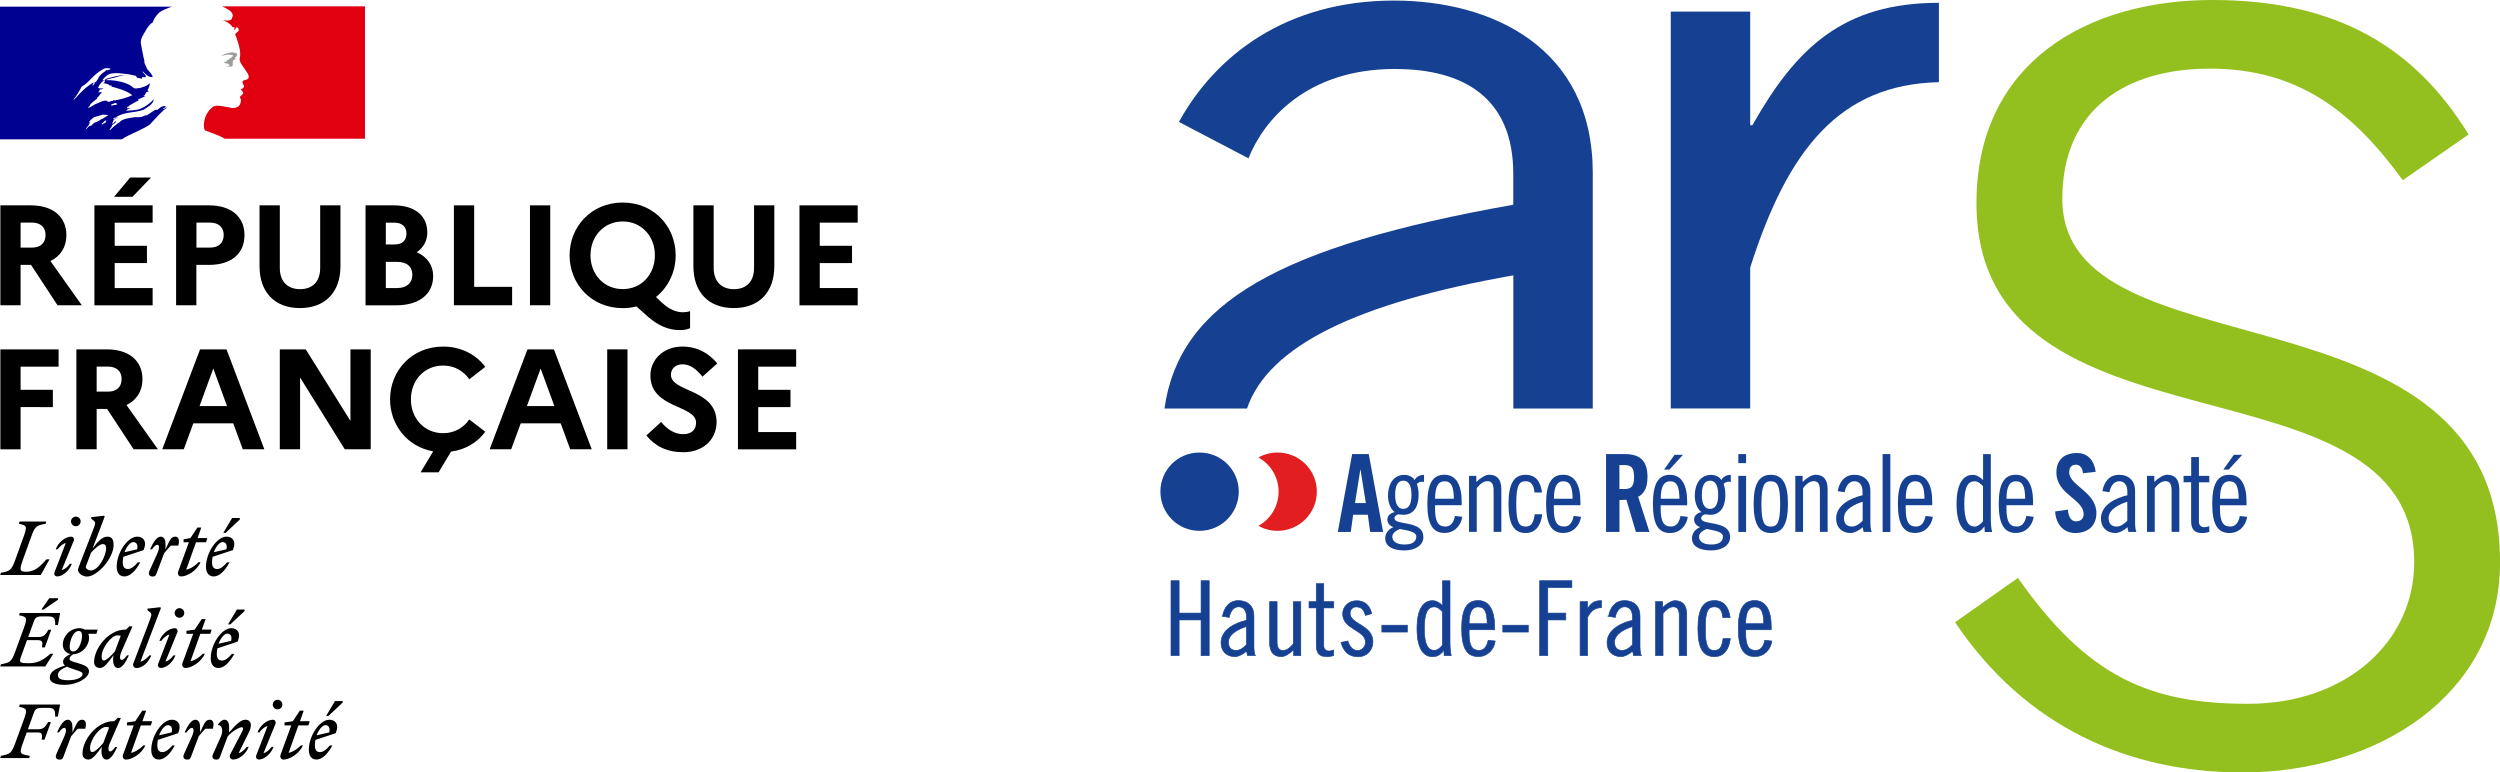
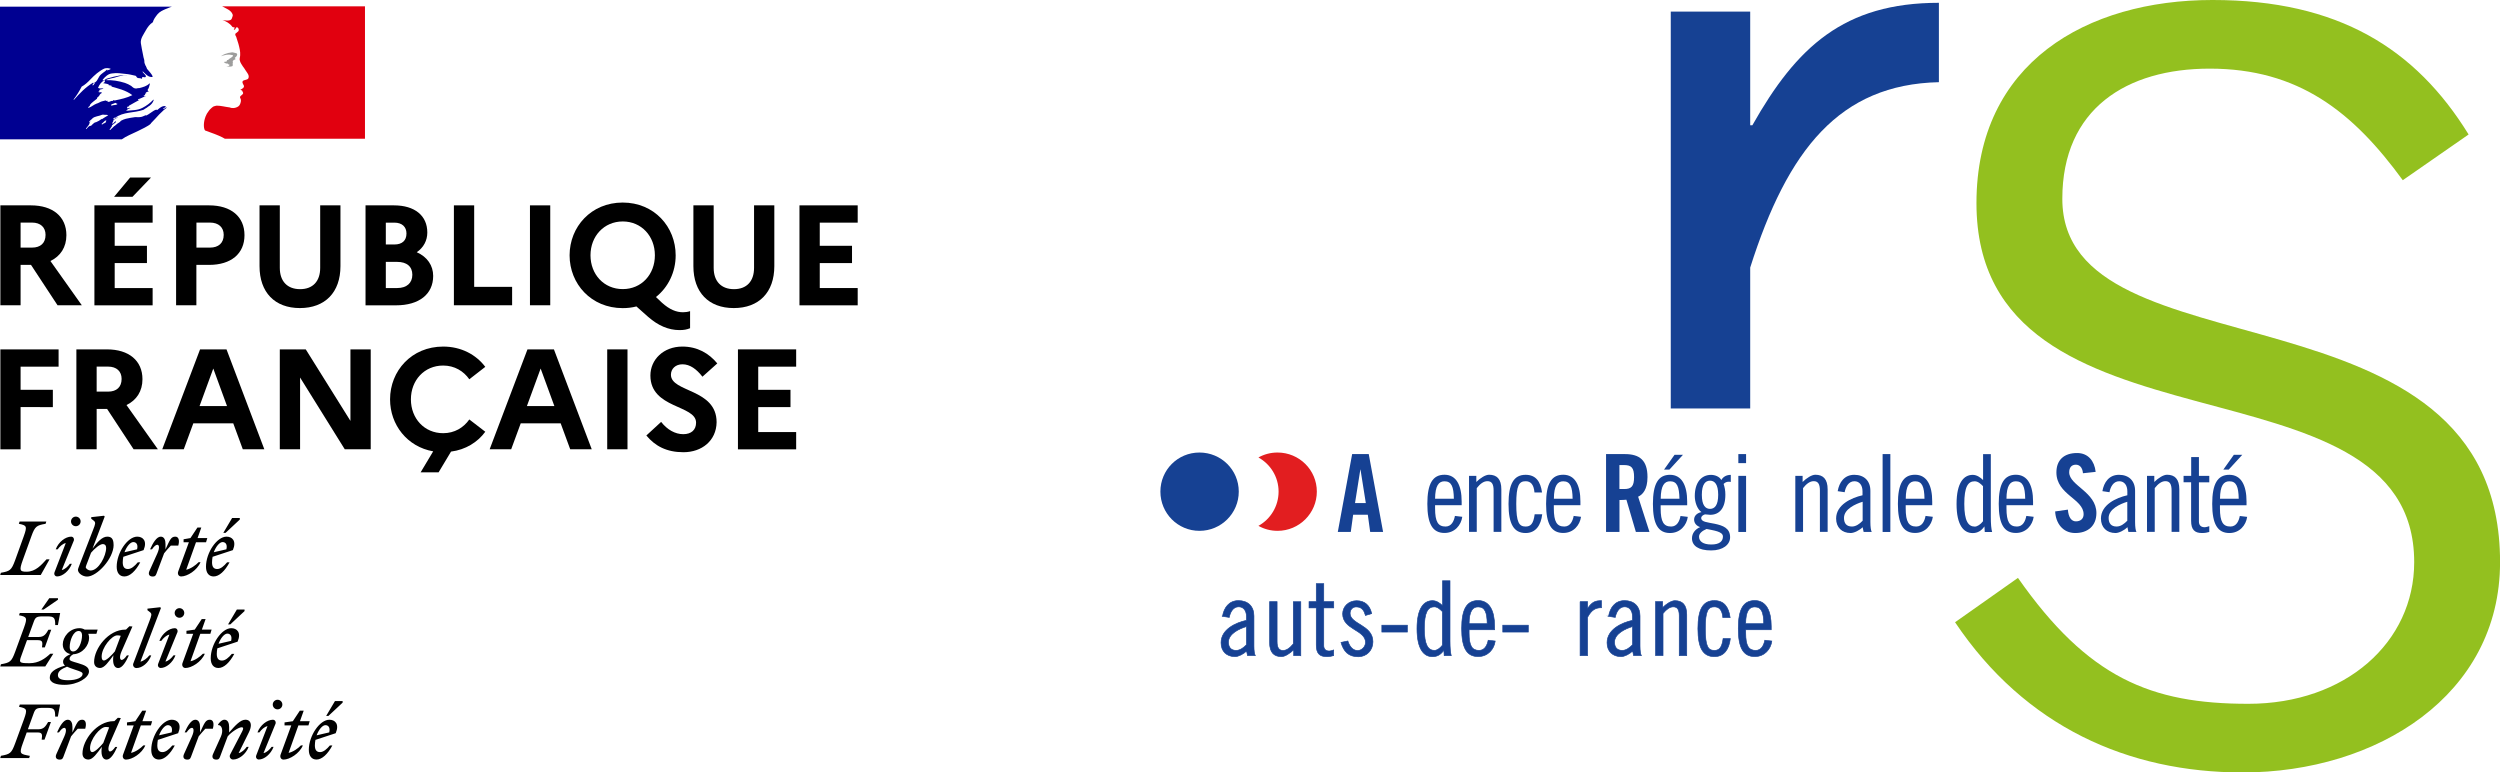
<svg xmlns="http://www.w3.org/2000/svg" id="Calque_1" viewBox="0 0 400.64 123.79">
  <defs>
    <style>.cls-1{fill:#000091;}.cls-2,.cls-3{fill:#164193;}.cls-3{stroke:#164193;stroke-miterlimit:10;stroke-width:.1px;}.cls-4{fill:#e1000f;}.cls-5{fill:#9d9d9c;}.cls-6{fill:#e21e20;}.cls-7{fill:#93c01f;}</style>
  </defs>
-   <path class="cls-2" d="M223.59,11.06c10.96,0,18.92,4.6,18.92,16.8v4.95c-37.45,6.65-53.5,15.67-55.9,32.66h13.23c3.4-9.99,17.51-16.92,42.68-21.34v21.34h12.73V27.68C255.24,7.52,238.97.09,223.41.09c-17.33,0-28.64,8.84-34.48,19.45l11.14,5.83c2.48-6.19,9.37-14.32,23.52-14.32" />
  <path class="cls-2" d="M216.46,85.25h-2.07l2.3-12.48h2.66l2.3,12.48h-2.07l-.38-2.76h-2.35l-.38,2.76ZM217.15,80.62h1.73l-.85-5.36h-.03l-.85,5.36Z" />
-   <path class="cls-2" d="M228.21,77.23c-.14-.03-.24-.03-.36-.03-.33,0-.55.14-.78.35.17.55.27,1,.27,1.73,0,2.25-1.04,3.22-2.42,3.22-.28,0-.55-.07-.83-.07-.21.05-.62.24-.62.59,0,.64,1.02.68,2.18.92,1.3.28,2.45.69,2.45,2.16,0,1.18-1.14,2.11-3.04,2.11-2.04,0-3.07-.76-3.07-1.94,0-.79.5-1.45,1.31-1.8-.54-.17-.97-.6-.97-1.21,0-.67.59-1.09,1.18-1.19-.71-.5-1.07-1.64-1.07-2.58,0-2.14,1.03-3.39,2.61-3.39.59,0,1.35.26,1.64.83.28-.48.76-.83,1.52-.83v1.14ZM224.34,84.77c-.73.31-1.21.73-1.21,1.23,0,.74.62,1.26,1.97,1.26s1.87-.55,1.87-1.28c0-.83-1.55-.97-2.63-1.21M224.89,81.55c.73,0,1.31-.55,1.31-2.26s-.59-2.26-1.31-2.26-1.31.55-1.31,2.26.59,2.26,1.31,2.26" />
  <path class="cls-2" d="M229.98,80.96v.5c0,2.19.5,2.92,1.68,2.92.95,0,1.35-.88,1.5-1.7l1.18.14c-.19,1.35-1.21,2.59-2.85,2.59-1.88,0-2.75-1.41-2.75-4.66s.86-4.67,2.75-4.67,2.75,1.69,2.75,4.29v.59h-4.25ZM232.99,79.93c-.03-1.94-.38-2.8-1.5-2.8-.9,0-1.49.66-1.51,2.8h3.01Z" />
  <path class="cls-2" d="M235.41,76.26h1.18v.98c.59-.6,1.45-1.16,2.04-1.16,1.25,0,1.97.69,1.97,2.35v6.81h-1.24v-6.64c0-1.04-.31-1.49-.99-1.49-.6,0-1.16.41-1.71,1.11v7.02h-1.24v-8.99Z" />
  <path class="cls-2" d="M245.91,78.92c-.12-1.35-.66-1.8-1.42-1.8-1.05,0-1.5.66-1.5,3.63s.45,3.63,1.5,3.63c.8,0,1.25-.42,1.45-1.97h1.21c-.2,1.76-1.03,3.01-2.66,3.01-1.88,0-2.74-1.42-2.74-4.66s.86-4.67,2.74-4.67c1.63,0,2.39,1.07,2.63,2.83h-1.21Z" />
  <path class="cls-2" d="M249.01,80.96v.5c0,2.19.5,2.92,1.68,2.92.95,0,1.35-.88,1.5-1.7l1.18.14c-.19,1.35-1.21,2.59-2.85,2.59-1.89,0-2.75-1.41-2.75-4.66s.86-4.67,2.75-4.67,2.75,1.69,2.75,4.29v.59h-4.25ZM252.02,79.93c-.03-1.94-.38-2.8-1.5-2.8-.9,0-1.49.66-1.5,2.8h3.01Z" />
  <path class="cls-2" d="M259.52,85.25h-2.14v-12.48h3.01c2.4,0,3.63,1.02,3.63,3.68,0,2.01-.78,2.82-1.5,3.15l1.82,5.65h-2.18l-1.52-5.17c-.28.03-.73.05-1.11.05v5.11ZM259.52,78.37h.76c1.16,0,1.59-.43,1.59-1.92s-.43-1.92-1.59-1.92h-.76v3.84Z" />
  <path class="cls-2" d="M266.13,80.96v.5c0,2.19.5,2.92,1.68,2.92.95,0,1.35-.88,1.5-1.69l1.17.14c-.19,1.35-1.21,2.59-2.85,2.59-1.88,0-2.74-1.42-2.74-4.66s.86-4.67,2.74-4.67,2.75,1.69,2.75,4.29v.59h-4.25ZM269.14,79.93c-.04-1.94-.38-2.8-1.5-2.8-.9,0-1.48.66-1.5,2.8h3.01ZM267.53,75.26h-.86l1.69-2.38h1.35l-2.18,2.38Z" />
  <path class="cls-2" d="M277.36,77.23c-.14-.03-.24-.03-.36-.03-.33,0-.55.14-.78.35.17.55.28,1,.28,1.73,0,2.25-1.03,3.22-2.42,3.22-.28,0-.55-.07-.83-.07-.21.05-.62.24-.62.59,0,.64,1.02.68,2.18.92,1.3.28,2.45.69,2.45,2.16,0,1.18-1.14,2.11-3.04,2.11-2.04,0-3.07-.76-3.07-1.94,0-.79.5-1.45,1.31-1.8-.54-.17-.97-.6-.97-1.21,0-.67.59-1.09,1.18-1.19-.71-.5-1.07-1.64-1.07-2.58,0-2.14,1.04-3.39,2.61-3.39.59,0,1.35.26,1.64.83.27-.48.76-.83,1.52-.83v1.14ZM273.49,84.77c-.73.31-1.21.73-1.21,1.23,0,.74.62,1.26,1.97,1.26s1.86-.55,1.86-1.28c0-.83-1.55-.97-2.62-1.21M274.04,81.55c.73,0,1.31-.55,1.31-2.26s-.59-2.26-1.31-2.26-1.31.55-1.31,2.26.59,2.26,1.31,2.26" />
  <path class="cls-2" d="M278.58,72.77h1.24v1.45h-1.24v-1.45ZM278.58,76.26h1.24v8.99h-1.24v-8.99Z" />
-   <path class="cls-2" d="M283.78,76.09c1.88,0,2.75,1.42,2.75,4.67s-.86,4.66-2.75,4.66-2.75-1.42-2.75-4.66.87-4.67,2.75-4.67M283.78,84.39c1.05,0,1.5-.66,1.5-3.63s-.45-3.63-1.5-3.63-1.5.66-1.5,3.63.45,3.63,1.5,3.63" />
  <path class="cls-2" d="M287.7,76.26h1.18v.98c.59-.6,1.45-1.16,2.04-1.16,1.24,0,1.97.69,1.97,2.35v6.81h-1.24v-6.64c0-1.04-.31-1.49-.99-1.49-.6,0-1.16.41-1.71,1.11v7.02h-1.24v-8.99Z" />
  <path class="cls-2" d="M294.5,78.72c.24-1.42,1.07-2.63,2.66-2.63s2.58.97,2.58,2.56v5.01c0,.79.09,1.38.22,1.59h-1.3l-.16-.76c-.48.48-1.35.93-1.92.93-1.4,0-2.33-.9-2.33-2.32,0-2.21,2.44-3.33,4.23-3.73v-.64c0-.98-.5-1.61-1.3-1.61-.95,0-1.42.95-1.56,1.76l-1.14-.17ZM298.5,80.41c-1.14.35-2.99,1.17-2.99,2.59,0,.85.38,1.38,1.28,1.38.67,0,1.26-.47,1.71-.93v-3.04Z" />
  <rect class="cls-2" x="301.7" y="72.77" width="1.24" height="12.48" />
  <path class="cls-2" d="M305.4,80.96v.5c0,2.19.5,2.92,1.68,2.92.95,0,1.35-.88,1.5-1.7l1.17.14c-.19,1.35-1.21,2.59-2.85,2.59-1.88,0-2.75-1.41-2.75-4.66s.86-4.67,2.75-4.67,2.75,1.69,2.75,4.29v.59h-4.25ZM308.41,79.93c-.03-1.94-.38-2.8-1.5-2.8-.9,0-1.49.66-1.5,2.8h3.01Z" />
  <path class="cls-2" d="M318.03,84.39h-.04c-.43.64-1.05,1.04-1.85,1.04-1.42,0-2.59-1.21-2.59-4.66s1.18-4.67,2.59-4.67c.67,0,1.24.42,1.66.83v-4.15h1.24v10.06c0,1.17.07,1.9.21,2.42h-1.18l-.05-.86ZM317.8,77.92c-.36-.36-.79-.79-1.35-.79-1.06,0-1.66.86-1.66,3.63s.66,3.63,1.69,3.63c.38,0,.93-.35,1.31-.86v-5.6Z" />
  <path class="cls-2" d="M321.55,80.96v.5c0,2.19.5,2.92,1.68,2.92.95,0,1.35-.88,1.5-1.7l1.18.14c-.19,1.35-1.21,2.59-2.85,2.59-1.88,0-2.75-1.41-2.75-4.66s.87-4.67,2.75-4.67,2.75,1.69,2.75,4.29v.59h-4.25ZM324.55,79.93c-.03-1.94-.38-2.8-1.5-2.8-.9,0-1.49.66-1.5,2.8h3.01Z" />
  <path class="cls-2" d="M333.81,75.85c-.09-1.07-.66-1.38-1.14-1.38-.69,0-1.07.45-1.07,1.22,0,2.13,4.36,3.15,4.36,6.53,0,2.06-1.38,3.2-3.39,3.2s-3.13-1.59-3.22-3.46l2.04-.29c.09,1.26.59,1.88,1.28,1.88.74,0,1.24-.4,1.24-1.14,0-2.47-4.36-3.13-4.36-6.7,0-1.99,1.21-3.11,3.32-3.11,1.75,0,2.78,1.26,2.97,3.02l-2.04.22Z" />
  <path class="cls-2" d="M336.92,78.72c.24-1.42,1.07-2.63,2.66-2.63s2.58.97,2.58,2.56v5.01c0,.79.09,1.38.22,1.59h-1.29l-.15-.76c-.49.48-1.35.93-1.92.93-1.4,0-2.33-.9-2.33-2.32,0-2.21,2.44-3.33,4.23-3.73v-.64c0-.98-.5-1.61-1.3-1.61-.95,0-1.42.95-1.56,1.76l-1.14-.17ZM340.91,80.41c-1.14.35-2.99,1.17-2.99,2.59,0,.85.38,1.38,1.28,1.38.68,0,1.26-.47,1.71-.93v-3.04Z" />
  <path class="cls-2" d="M344.07,76.26h1.17v.98c.59-.6,1.45-1.16,2.04-1.16,1.24,0,1.97.69,1.97,2.35v6.81h-1.24v-6.64c0-1.04-.31-1.49-.99-1.49-.6,0-1.16.41-1.71,1.11v7.02h-1.24v-8.99Z" />
  <path class="cls-2" d="M349.94,76.26h1.21v-3.01h1.24v3.01h1.66v1.04h-1.66v6.29c0,.52.28.9.9.9.24,0,.56-.1.76-.17v.93c-.35.1-.65.17-1.18.17-1.17,0-1.73-.55-1.73-1.94v-6.19h-1.21v-1.04Z" />
  <path class="cls-2" d="M355.76,80.96v.5c0,2.19.5,2.92,1.68,2.92.95,0,1.35-.88,1.5-1.69l1.18.14c-.19,1.35-1.21,2.59-2.85,2.59-1.88,0-2.75-1.42-2.75-4.66s.86-4.67,2.75-4.67,2.75,1.69,2.75,4.29v.59h-4.25ZM358.77,79.93c-.04-1.94-.38-2.8-1.5-2.8-.9,0-1.49.66-1.5,2.8h3.01ZM357.16,75.26h-.86l1.69-2.38h1.35l-2.18,2.38Z" />
  <path class="cls-6" d="M204.73,72.52c-1.12,0-2.16.29-3.06.79,1.92,1.07,3.23,3.11,3.23,5.47s-1.3,4.42-3.23,5.49c.9.51,1.95.8,3.06.8,3.48,0,6.3-2.82,6.3-6.29s-2.82-6.26-6.3-6.26Z" />
  <path class="cls-2" d="M192.22,72.52c3.48,0,6.3,2.78,6.3,6.26s-2.82,6.29-6.3,6.29-6.26-2.82-6.26-6.29,2.78-6.26,6.26-6.26" />
  <path class="cls-7" d="M323.39,92.61c11.24,16.05,21.32,20.18,36.91,20.18s26.59-9.86,26.59-22.7c0-34.61-70.15-15.13-70.15-57.54,0-22.46,17.65-32.55,37.83-32.55s32.56,7.8,41.04,21.55l-10.55,7.33c-8.02-11-16.73-17.88-30.95-17.88-13.29,0-23.61,6.42-23.61,20.86,0,29.11,70.15,11.92,70.15,58.23,0,21.32-19.72,33.7-41.26,33.7-18.35,0-34.85-7.34-46.08-24.07l10.08-7.11Z" />
  <path class="cls-2" d="M280.48,65.46v-22.58c6.01-18.92,14.32-29.35,30.24-29.71V.45c-15.21,0-22.81,7.07-29.89,19.62h-.35V1.86h-12.73v63.6h12.73Z" />
-   <path class="cls-3" d="M188.96,93.06v5.19h3.52v-5.19h1.3v12.01h-1.3v-5.72h-3.52v5.72h-1.3v-12.01h1.3Z" />
  <path class="cls-3" d="M195.91,98.78c.23-1.36,1.03-2.53,2.56-2.53s2.48.93,2.48,2.46v4.82c0,.77.08,1.33.22,1.53h-1.25l-.15-.73c-.47.47-1.3.9-1.85.9-1.35,0-2.24-.86-2.24-2.23,0-2.13,2.34-3.21,4.07-3.59v-.62c0-.95-.48-1.55-1.25-1.55-.91,0-1.36.92-1.5,1.7l-1.1-.17ZM199.75,100.41c-1.1.33-2.88,1.13-2.88,2.49,0,.81.37,1.33,1.23,1.33.65,0,1.21-.45,1.65-.9v-2.93Z" />
  <path class="cls-3" d="M208.45,105.07h-1.13v-.95c-.57.58-1.4,1.11-1.96,1.11-1.2,0-1.9-.67-1.9-2.26v-6.55h1.2v6.39c0,1,.3,1.43.95,1.43.58,0,1.11-.4,1.65-1.06v-6.75h1.2v8.65Z" />
  <path class="cls-3" d="M209.78,96.42h1.16v-2.89h1.2v2.89h1.6v1h-1.6v6.05c0,.5.27.86.86.86.23,0,.53-.1.73-.17v.9c-.33.1-.63.17-1.13.17-1.13,0-1.66-.53-1.66-1.86v-5.95h-1.16v-1Z" />
  <path class="cls-3" d="M218.82,98.62c-.22-.75-.53-1.36-1.5-1.36-.56,0-.96.45-.96,1.03,0,1.76,3.66,1.86,3.66,4.56,0,1.36-1,2.4-2.36,2.4-1.56,0-2.34-.85-2.76-2.3l1.1-.23c.25.77.7,1.53,1.58,1.53.65,0,1.25-.6,1.25-1.31,0-2-3.66-2.03-3.66-4.57,0-1.13.93-2.1,2.24-2.1s2.13.77,2.41,2.06l-1,.3Z" />
  <path class="cls-3" d="M221.45,101.29v-1.1h4.09v1.1h-4.09Z" />
  <path class="cls-3" d="M231.38,104.24h-.03c-.42.62-1.01,1-1.78,1-1.36,0-2.49-1.16-2.49-4.49s1.13-4.49,2.49-4.49c.65,0,1.2.4,1.6.8v-3.99h1.2v9.68c0,1.13.07,1.83.2,2.33h-1.13l-.05-.83ZM231.16,98.02c-.35-.35-.77-.77-1.3-.77-1.01,0-1.6.83-1.6,3.49s.63,3.49,1.63,3.49c.37,0,.9-.33,1.26-.83v-5.39Z" />
  <path class="cls-3" d="M235.43,100.94v.48c0,2.11.48,2.81,1.61,2.81.91,0,1.3-.85,1.45-1.63l1.13.13c-.18,1.3-1.16,2.49-2.74,2.49-1.81,0-2.64-1.36-2.64-4.49s.83-4.49,2.64-4.49,2.64,1.63,2.64,4.12v.56h-4.09ZM238.33,99.95c-.03-1.86-.37-2.69-1.45-2.69-.86,0-1.43.63-1.45,2.69h2.89Z" />
  <path class="cls-3" d="M240.83,101.29v-1.1h4.09v1.1h-4.09Z" />
-   <path class="cls-3" d="M246.75,93.06h5.15v1.1h-3.86v4.09h2.89v1.1h-2.89v5.72h-1.3v-12.01Z" />
  <path class="cls-3" d="M253.22,96.42h1.2v1.05h.03c.72-1.05,1.25-1.21,2.2-1.21v1.13c-.9,0-1.58.3-2.23,1.53v6.15h-1.2v-8.65Z" />
  <path class="cls-3" d="M257.78,98.78c.23-1.36,1.03-2.53,2.56-2.53s2.48.93,2.48,2.46v4.82c0,.77.08,1.33.22,1.53h-1.25l-.15-.73c-.47.47-1.3.9-1.85.9-1.35,0-2.25-.86-2.25-2.23,0-2.13,2.35-3.21,4.07-3.59v-.62c0-.95-.48-1.55-1.25-1.55-.91,0-1.36.92-1.5,1.7l-1.1-.17ZM261.62,100.41c-1.1.33-2.88,1.13-2.88,2.49,0,.81.37,1.33,1.23,1.33.65,0,1.21-.45,1.65-.9v-2.93Z" />
  <path class="cls-3" d="M265.32,96.42h1.13v.95c.57-.58,1.4-1.11,1.96-1.11,1.2,0,1.9.67,1.9,2.26v6.55h-1.2v-6.39c0-1-.3-1.43-.95-1.43-.58,0-1.11.4-1.65,1.06v6.75h-1.2v-8.65Z" />
  <path class="cls-3" d="M276.1,98.98c-.12-1.3-.63-1.73-1.36-1.73-1.01,0-1.45.63-1.45,3.49s.43,3.49,1.45,3.49c.76,0,1.2-.4,1.4-1.89h1.16c-.2,1.7-1,2.89-2.56,2.89-1.81,0-2.64-1.36-2.64-4.49s.83-4.49,2.64-4.49c1.56,0,2.29,1.03,2.53,2.73h-1.16Z" />
  <path class="cls-3" d="M279.76,100.94v.48c0,2.11.48,2.81,1.61,2.81.91,0,1.3-.85,1.45-1.63l1.13.13c-.18,1.3-1.16,2.49-2.74,2.49-1.81,0-2.64-1.36-2.64-4.49s.83-4.49,2.64-4.49,2.64,1.63,2.64,4.12v.56h-4.09ZM282.65,99.95c-.03-1.86-.37-2.69-1.45-2.69-.86,0-1.43.63-1.45,2.69h2.89Z" />
  <path d="M.06,32.91h4.89c3.52,0,5.69,1.81,5.69,4.78,0,1.92-.94,3.36-2.56,4.14l5.03,7.09h-3.89l-4.25-6.47h-1.67v6.47H.06v-16.01ZM3.3,35.68v4h1.83c1.37,0,2.17-.73,2.17-2.04,0-1.21-.8-1.97-2.17-1.97h-1.83Z" />
  <path d="M15.13,32.91h9.33v2.77h-6.08v3.71h5.17v2.77h-5.17v4h6.08v2.77h-9.33v-16.01ZM18.28,31.54l2.58-3.09h3.34l-2.97,3.09h-2.95Z" />
  <path d="M28.23,32.91h5.28c3.52,0,5.67,1.81,5.67,4.78s-2.15,4.76-5.67,4.76h-2.04v6.47h-3.25v-16.01ZM31.48,35.68v4h2.17c1.37,0,2.2-.73,2.2-2.04,0-1.21-.82-1.97-2.2-1.97h-2.17Z" />
  <path d="M51.31,32.91h3.25v9.74c0,4.21-2.47,6.72-6.5,6.72s-6.47-2.52-6.47-6.72v-9.74h3.25v10.02c0,2.15,1.21,3.41,3.25,3.41s3.22-1.26,3.22-3.41v-10.02Z" />
  <path d="M58.58,32.91h4.55c3.34,0,5.35,1.65,5.35,4.35,0,1.28-.59,2.4-1.69,3.16,1.69.75,2.63,2.13,2.63,3.8,0,2.93-2.26,4.71-5.95,4.71h-4.89v-16.01ZM61.83,35.68v3.5h1.37c1.24,0,1.94-.62,1.94-1.76,0-1.07-.71-1.74-1.94-1.74h-1.37ZM61.83,41.97v4.19h1.83c1.51,0,2.42-.8,2.42-2.13s-.91-2.06-2.42-2.06h-1.83Z" />
  <path d="M72.74,32.91h3.25v13.06h6.08v2.95h-9.33v-16.01Z" />
  <path d="M84.93,32.91h3.25v16.01h-3.25v-16.01Z" />
  <path d="M109.45,50.04c.34,0,.8-.05,1.14-.18v2.74c-.53.21-.98.3-1.69.3-1.78,0-3.43-.73-5.01-2.1l-1.9-1.69c-.69.18-1.42.27-2.2.27-5.05,0-8.51-3.89-8.51-8.46s3.45-8.46,8.51-8.46,8.49,3.89,8.49,8.46c0,2.68-1.19,5.12-3.16,6.68l.96.91c1.24,1.12,2.33,1.53,3.36,1.53ZM104.95,40.91c0-3.06-2.15-5.42-5.15-5.42s-5.17,2.36-5.17,5.42,2.15,5.42,5.17,5.42,5.15-2.36,5.15-5.42Z" />
  <path d="M120.84,32.91h3.25v9.74c0,4.21-2.47,6.72-6.5,6.72s-6.47-2.52-6.47-6.72v-9.74h3.25v10.02c0,2.15,1.21,3.41,3.25,3.41s3.22-1.26,3.22-3.41v-10.02Z" />
  <path d="M128.12,32.91h9.33v2.77h-6.08v3.71h5.17v2.77h-5.17v4h6.08v2.77h-9.33v-16.01Z" />
  <path d="M.06,55.99h9.33v2.77H3.3v3.71h5.17v2.77H3.3v6.77H.06v-16.01Z" />
  <path d="M12.25,55.99h4.89c3.52,0,5.69,1.81,5.69,4.78,0,1.92-.94,3.36-2.56,4.14l5.03,7.09h-3.89l-4.25-6.47h-1.67v6.47h-3.25v-16.01ZM15.49,58.76v4h1.83c1.37,0,2.17-.73,2.17-2.04,0-1.21-.8-1.97-2.17-1.97h-1.83Z" />
  <path d="M32.05,55.99h4.25l6.06,16.01h-3.45l-1.53-4.16h-6.4l-1.53,4.16h-3.45l6.06-16.01ZM36.38,65.07l-2.2-6.01-2.2,6.01h4.39Z" />
  <path d="M44.84,55.99h4.16l7.16,11.46v-11.46h3.25v16.01h-4.16l-7.16-11.5v11.5h-3.25v-16.01Z" />
  <path d="M75.21,67.22l2.56,1.97c-1.24,1.69-3.16,2.88-5.49,3.18l-1.99,3.32h-2.88l2.01-3.36c-4.16-.73-6.91-4.25-6.91-8.33,0-4.57,3.45-8.46,8.51-8.46,2.9,0,5.28,1.3,6.75,3.25l-2.56,1.99c-.91-1.3-2.36-2.2-4.19-2.2-3.02,0-5.17,2.36-5.17,5.42s2.15,5.42,5.17,5.42c1.83,0,3.27-.89,4.19-2.2Z" />
  <path d="M84.52,55.99h4.25l6.06,16.01h-3.45l-1.53-4.16h-6.4l-1.53,4.16h-3.45l6.06-16.01ZM88.84,65.07l-2.2-6.01-2.2,6.01h4.39Z" />
  <path d="M97.31,55.99h3.25v16.01h-3.25v-16.01Z" />
  <path d="M105.95,67.61c.96,1.24,2.24,1.97,3.54,1.97s2.06-.69,2.06-1.85c0-2.86-7.32-2.22-7.32-7.55,0-2.54,2.08-4.64,5.12-4.64,2.4,0,4.25,1.07,5.6,2.7l-2.38,2.13c-.94-1.21-1.99-1.99-3.2-1.99-1.12,0-1.85.73-1.85,1.67,0,2.86,7.32,2.2,7.32,7.62-.05,2.97-2.38,4.8-5.31,4.8-2.7,0-4.53-.98-5.95-2.68l2.36-2.17Z" />
  <path d="M118.26,55.99h9.33v2.77h-6.08v3.71h5.17v2.77h-5.17v4h6.08v2.77h-9.33v-16.01Z" />
  <path d="M52.15,116.21c.43,0,.81.33.61,1.16l-2.02.47c.35-.94.94-1.63,1.41-1.63M53.27,119.46h-.4c-.5.6-1.04,1.07-1.58,1.07s-.83-.33-.83-1.07c0-.31.04-.61.09-.89l3.25-1.07c.63-1.5-.13-2.16-1.02-2.16-1.54,0-3.29,2.57-3.29,4.82,0,1.01.48,1.56,1.23,1.56.88,0,1.8-.86,2.55-2.27M52.62,114.74l2.29-2.14v-.25h-1.23l-1.41,2.38h.35ZM45.6,116.25h1.08l-1.71,4.68c-.15.4.06.8.47.8.97,0,2.55-.96,3.1-2.28h-.31c-.43.46-1.27,1.07-1.98,1.2l1.57-4.4h1.61l.2-.67h-1.56l.6-1.69h-.62l-1.12,1.69-1.33.19v.48ZM44.15,116.02c.13-.43-.16-.68-.39-.68-.94,0-2.05.85-2.5,2.03h.31c.31-.43.82-.92,1.3-1l-1.8,4.67c-.16.43.16.68.39.68.89,0,1.94-.86,2.38-2.03h-.31c-.31.43-.82.92-1.3,1l1.91-4.67ZM44.48,113.68c.42,0,.77-.34.77-.77s-.35-.77-.77-.77-.77.35-.77.77.34.77.77.77M34.13,120.86c-.23.53.01.87.53.87.32,0,.46-.08.59-.42l1.24-3.3c.58-.7,1.76-1.46,2.23-1.46.34,0,.29.28.07.7l-1.91,3.67c-.19.36.06.8.47.8.94,0,2.05-.85,2.5-2.03h-.31c-.31.43-.82.92-1.3,1l1.64-3.32c.21-.42.32-.82.32-1.14,0-.54-.31-.89-.87-.89-.81,0-1.63.92-2.61,2.04v-.87c0-.62-.2-1.17-.76-1.17-.35,0-.69.31-1.01.74v.12c.61-.04.88.88.45,1.84l-1.27,2.82ZM34.11,116.77c.22-.76.11-1.43-.48-1.43-.69,0-.87.53-1.57,2.04v-.87c0-.62-.2-1.17-.76-1.17-.66,0-1.26,1.02-1.71,2.03h.31c.32-.46.61-.73.85-.73.28,0,.43.43,0,1.4l-1.27,2.82c-.23.53.01.87.53.87.32,0,.46-.08.59-.42l1.24-3.3c.35-.43.67-.81,1.07-1.23h1.22ZM26.9,116.21c.43,0,.81.33.61,1.16l-2.02.47c.35-.94.94-1.63,1.41-1.63M28.02,119.46h-.4c-.5.6-1.04,1.07-1.58,1.07s-.83-.33-.83-1.07c0-.31.04-.61.09-.89l3.25-1.07c.63-1.5-.13-2.16-1.02-2.16-1.54,0-3.29,2.57-3.29,4.82,0,1.01.48,1.56,1.23,1.56.88,0,1.8-.86,2.55-2.27M20.35,116.25h1.08l-1.71,4.68c-.15.4.06.8.47.8.97,0,2.55-.96,3.1-2.28h-.31c-.43.46-1.27,1.07-1.98,1.2l1.57-4.4h1.61l.2-.67h-1.56l.6-1.69h-.62l-1.12,1.69-1.33.19v.48ZM14.43,119.9c0-1.44,1.61-3.4,2.51-3.4.2,0,.39.02.55.07l-.94,2.5c-.54.66-1.37,1.46-1.76,1.46-.22,0-.36-.19-.36-.62M19.37,115.07l-.49-.04-.55.54h-.12c-2.68,0-4.99,3.01-4.99,5.19,0,.61.38.96.96.96.69,0,1.37-.99,2.14-2.04l-.04.38c-.09,1.08.23,1.67.8,1.67.66,0,1.26-1.02,1.71-2.03h-.31c-.32.46-.61.73-.85.73-.25,0-.42-.45,0-1.4l1.73-3.96ZM13.66,116.77c.22-.76.11-1.43-.48-1.43-.69,0-.87.53-1.57,2.04v-.87c0-.62-.2-1.17-.76-1.17-.66,0-1.26,1.02-1.71,2.03h.31c.32-.46.61-.73.85-.73.28,0,.43.43,0,1.4l-1.27,2.82c-.23.53.01.87.53.87.32,0,.46-.08.59-.42l1.24-3.3c.35-.43.67-.81,1.07-1.23h1.22ZM4.67,121.49l.12-.36c-1.56-.29-1.76-.29-1.14-2l.63-1.75h1.73c.77,0,.79.32.67,1.16h.45l1.03-2.83h-.45c-.39.67-.69,1.16-1.54,1.16h-1.7l.9-2.48c.28-.79.45-.95,1.5-.95h.75c1.09,0,1.22.29,1.22,1.4h.43l.36-1.93H3.17l-.12.36c1.26.26,1.37.38.79,2l-1.41,3.85c-.59,1.61-.83,1.74-2.28,2l-.11.36h4.62Z" />
  <path d="M36.43,101.54c.43,0,.81.33.61,1.16l-2.02.47c.35-.94.94-1.63,1.41-1.63M37.55,104.79h-.4c-.5.6-1.04,1.07-1.58,1.07s-.83-.33-.83-1.07c0-.31.04-.61.09-.89l3.25-1.07c.63-1.5-.13-2.16-1.02-2.16-1.54,0-3.29,2.57-3.29,4.82,0,1.01.48,1.56,1.23,1.56.88,0,1.8-.86,2.55-2.27M36.9,100.07l2.29-2.14v-.25h-1.23l-1.41,2.38h.35ZM29.88,101.57h1.08l-1.71,4.68c-.15.4.06.8.47.8.97,0,2.55-.96,3.1-2.28h-.31c-.43.46-1.27,1.07-1.98,1.2l1.57-4.4h1.61l.2-.67h-1.56l.6-1.69h-.62l-1.12,1.69-1.33.19v.48ZM28.43,101.35c.13-.43-.16-.68-.39-.68-.94,0-2.05.85-2.5,2.03h.31c.31-.43.82-.92,1.3-1l-1.8,4.67c-.16.43.16.68.39.68.89,0,1.94-.86,2.38-2.03h-.31c-.31.43-.82.92-1.3,1l1.91-4.67ZM28.76,99c.42,0,.77-.34.77-.77s-.35-.77-.77-.77-.77.35-.77.77.34.77.77.77M22.51,106.02l3.28-8.58-.11-.13-2.05.23v.25l.4.31c.36.28.25.55-.08,1.42l-2.56,6.74c-.19.36.06.8.47.8.94,0,1.94-.85,2.38-2.03h-.31c-.31.43-.94.92-1.42,1M16.29,105.22c0-1.44,1.61-3.4,2.51-3.4.2,0,.39.02.55.07l-.94,2.5c-.54.66-1.37,1.46-1.76,1.46-.22,0-.36-.19-.36-.62M21.23,100.4l-.49-.04-.55.54h-.12c-2.68,0-4.99,3.01-4.99,5.19,0,.61.38.96.96.96.69,0,1.37-.99,2.14-2.04l-.04.38c-.09,1.08.23,1.67.8,1.67.66,0,1.26-1.02,1.71-2.03h-.31c-.32.46-.61.73-.85.73-.25,0-.42-.45,0-1.4l1.73-3.96ZM9.28,108.19c0-.62.6-1.01,1.46-1.35.28.14.7.29,1.27.48.89.29,1.23.41,1.23.68,0,.58-.97,1.01-2.3,1.01-1.12,0-1.66-.23-1.66-.82M11.71,104.4c-.39,0-.54-.33-.54-.7,0-1.04.56-2.58,1.44-2.58.39,0,.54.33.54.7,0,1.04-.56,2.58-1.44,2.58M14.26,107.62c0-.75-.67-1.02-1.76-1.35-.94-.28-1.36-.36-1.36-.67,0-.25.2-.54.6-.75,1.54-.08,2.54-1.47,2.54-2.63,0-.25-.05-.46-.13-.65h1.3l.2-.67h-2.07c-.25-.15-.54-.23-.83-.23-1.63,0-2.69,1.43-2.69,2.59,0,.88.56,1.43,1.24,1.56-.76.34-1.19.74-1.19,1.21,0,.27.09.46.32.63-1.76.52-2.45,1.1-2.45,1.94s1.07,1.15,2.34,1.15c2.15,0,3.94-1.16,3.94-2.14M6.06,102.59c.77,0,.79.32.67,1.16h.45l1.03-2.83h-.45c-.39.67-.69,1.16-1.54,1.16h-1.7l.86-2.36c.28-.79.45-.94,1.5-.94h.75c1.09,0,1.22.29,1.22,1.39h.43l.36-1.93H3.17l-.12.36c1.26.26,1.37.38.79,2l-1.41,3.85c-.59,1.61-.83,1.74-2.28,2l-.11.36h7.21l1.29-2.04h-.49c-.82.77-1.85,1.51-3.3,1.51-1.91,0-1.74-.08-1.1-1.83l.68-1.87h1.73ZM7,97.68l2.29-1.57v-.25h-1.39l-1.27,1.82h.36Z" />
  <path d="M35.67,86.87c.43,0,.81.33.61,1.16l-2.02.47c.35-.94.94-1.63,1.41-1.63M36.79,90.12h-.4c-.5.6-1.04,1.07-1.58,1.07s-.83-.33-.83-1.07c0-.31.04-.61.09-.89l3.25-1.07c.63-1.5-.13-2.16-1.02-2.16-1.54,0-3.29,2.57-3.29,4.82,0,1.01.48,1.56,1.23,1.56.88,0,1.8-.86,2.55-2.27M36.14,85.4l2.29-2.14v-.25h-1.23l-1.41,2.38h.35ZM29.41,86.9h.86l-1.71,4.68c-.15.4.06.8.47.8.97,0,2.55-.96,3.1-2.28h-.31c-.43.46-1.27,1.07-1.98,1.2l1.57-4.4h1.61l.2-.67h-1.56l.6-1.69h-.62l-1.12,1.69-1.1.19v.48ZM28.57,87.43c.22-.76.11-1.43-.48-1.43-.69,0-.87.53-1.57,2.04v-.87c0-.62-.2-1.17-.76-1.17-.66,0-1.26,1.02-1.71,2.03h.31c.32-.46.61-.73.85-.73.28,0,.43.43,0,1.4l-1.27,2.82c-.23.53.01.87.53.87.32,0,.46-.08.59-.42l1.24-3.3c.35-.43.67-.81,1.07-1.23h1.22ZM21.36,86.87c.43,0,.81.33.61,1.16l-2.02.47c.35-.94.94-1.63,1.41-1.63M22.48,90.12h-.4c-.5.6-1.04,1.07-1.58,1.07s-.83-.33-.83-1.07c0-.31.04-.61.09-.89l3.25-1.07c.63-1.5-.13-2.16-1.02-2.16-1.54,0-3.29,2.57-3.29,4.82,0,1.01.48,1.56,1.23,1.56.88,0,1.8-.86,2.55-2.27M14.51,91.43c-.32,0-.77-.29-.77-.55,0-.08.14-.45.32-.9l.53-1.4c.56-.67,1.42-1.39,1.9-1.39.29,0,.52.19.52.62,0,1.28-1.2,3.62-2.49,3.62M18.2,87.3c0-.95-.35-1.3-1.01-1.3-.82,0-1.6.87-2.37,1.93l1.96-5.15-.11-.13-2.05.23v.25l.4.31c.36.28.25.58-.08,1.42l-2.11,5.45c-.15.4-.34.87-.34,1,0,.56.76,1.09,1.46,1.09,1.6,0,4.26-2.88,4.26-5.08M11.82,86.68c.13-.43-.16-.68-.39-.68-.94,0-2.05.85-2.5,2.03h.31c.31-.43.82-.92,1.3-1l-1.8,4.67c-.16.43.16.68.39.68.89,0,1.94-.86,2.38-2.03h-.31c-.31.43-.82.92-1.3,1l1.91-4.67ZM12.15,84.33c.42,0,.77-.34.77-.77s-.35-.77-.77-.77-.77.35-.77.77.34.77.77.77M7.42,83.58H3.14l-.12.36c1.26.26,1.37.38.79,2l-1.39,3.85c-.59,1.61-.83,1.74-2.28,2l-.11.36h6.5l1.41-2.51h-.49c-.8.88-1.74,1.98-3.18,1.98-1.09,0-1.22-.19-.63-1.83l1.39-3.85c.58-1.61.83-1.74,2.28-2l.11-.36Z" />
  <path class="cls-1" d="M24.17,19.77c.23-.23.46-.47.69-.72h0c.43-.48.85-.94,1.34-1.37.15-.13.3-.25.44-.35.04-.04.04-.12.08-.16-.2.08-.32.24-.52.32-.04,0-.08-.04-.04-.08.14-.11.29-.21.43-.32,0,0-.02,0-.03,0-.04,0-.04-.04-.04-.08-.52-.08-.92.28-1.29.6-.08.04-.16-.04-.2-.04-.6.2-1.04.72-1.65.96v-.08c-.24.08-.48.23-.72.28-.36.08-.68.04-1,.04-.49.05-.97.16-1.46.26-.01,0-.03,0-.04.01-.26.07-.51.17-.75.3,0,0-.02.01-.03.02-.02.03-.04.05-.06.07-.09.09-.16.18-.28.24-.25.13-.45.34-.67.52-.02.01-.04.02-.06.02-.22.21-.43.42-.65.62-.02.01-.08.02-.12.01,0,0,0,0,0,0,0-.01.02-.03.02-.04.03-.06.07-.11.1-.17.04-.06.08-.12.12-.19.05-.08.11-.17.17-.24.02-.02.01-.04,0-.05-.01-.01-.03-.02-.06-.02.2-.19.44-.36.67-.5,0,0,0,0,0,0-.03,0-.07-.01-.05-.04.03-.04.05-.07.07-.11,0-.01,0-.02.01-.04-.01-.01-.02-.02-.03-.03-.06.04-.13.08-.19.13-.1.09-.17.26-.32.26,0,0-.04,0-.06,0-.02,0-.03,0-.04-.01,0,0,0,0,0,0,0,0,0,0,0-.01,0,0,0,0,0-.01,0-.01.01-.02.02-.03,0-.01.01-.02.02-.03,0,0,.01-.02.02-.03,0-.02.02-.03.03-.05,0-.01.01-.02.02-.04.02-.03.03-.06.05-.09,0-.01.02-.03.02-.04.01-.02.03-.05.04-.07.02-.03,0-.06-.03-.07.07-.1.17-.18.28-.24h-.01c.15-.08.31-.17.46-.26.02-.02.04-.04.07-.06-.23.08-.44.18-.64.32,0,0-.05.02-.07.04,0,0-.05.02-.1-.04,0,0,0-.02,0-.03.04-.08.16-.12.24-.2.04,0,.08,0,.08.04,1.29-1,3.05-.76,4.54-1.29.12-.08.24-.16.36-.24.2-.08.36-.28.6-.4.32-.24.56-.52.68-.92,0-.04-.04-.08-.04-.08-.52.56-1.12,1-1.77,1.33-.84.44-1.77.36-2.65.48.04-.08.12-.08.2-.08,0-.12.08-.16.16-.24h.12s.04-.08.08-.08c.08,0,.2-.04.16-.04-.12-.16-.36.12-.56,0,.08-.08.04-.2.12-.24h.16c0-.08.08-.16.08-.16.6-.36,1.16-.64,1.73-.96-.12,0-.2.12-.32.04.08,0,0-.12.08-.12.44-.12.8-.36,1.25-.52-.16,0-.28.12-.44,0,.08-.04.12-.12.24-.12v-.12s.04-.04.08-.04c-.04,0-.08-.04-.08-.04.04-.08.16-.04.24-.12-.04,0-.12,0-.12-.04.12-.16.32-.2.52-.24-.04-.08-.16,0-.16-.08,0-.04.04-.04.08-.04h-.08c-.08-.04-.04-.12-.04-.16.24-.28.24-.64.36-.96-.04,0-.08,0-.08-.04-.4.44-1.04.6-1.65.76h-.2c-.2.08-.48.08-.68-.04-.16-.08-.24-.2-.4-.32-.32-.2-.64-.36-1-.48-1-.32-2.05-.48-3.09-.44.44-.24.93-.26,1.41-.4.68-.2,1.33-.44,2.05-.4-.12-.04-.28,0-.4,0-.56-.04-1.12.12-1.73.24-.4.08-.76.24-1.16.32-.24.08-.36.32-.64.28v-.12c.4-.48.88-.96,1.53-1,.72-.12,1.41,0,2.13.08.52.04,1,.16,1.53.28.2,0,.24.32.4.36.24.08.48,0,.72.16,0-.08-.04-.16,0-.24.16-.16.36.04.52-.04.32-.2-.28-.56-.44-.84,0-.04.04-.08.04-.08.32.28.56.6.96.8.2.08.68.2.6-.04-.2-.44-.6-.8-.92-1.21v-.16c-.08,0-.08-.04-.12-.08v-.16c-.16-.08-.12-.24-.2-.36-.12-.2-.04-.48-.12-.72-.08-.24-.12-.44-.16-.68-.12-.68-.28-1.29-.36-1.93-.08-.76.44-1.37.8-2.05.28-.48.6-.96,1.12-1.29.12-.48.44-.88.76-1.29.32-.39.85-.63,1.24-.8.56-.25,1.07-.41,1.07-.41H0v21.26h19.52c.76-.55,1.53-.81,2.6-1.34.5-.25,1.66-.78,2.05-1.17ZM17.99,16.9c-.08,0-.24.04-.2-.04.04-.2.32-.2.48-.28.08-.04.2-.12.28-.08.08.12.2.08.28.16-.24.24-.56.12-.84.24ZM11.84,16.01s-.04-.04-.04-.08c.52-.68.92-1.33,1.29-2.05.52-.28.96-.69,1.37-1.12.68-.72,1.41-1.37,2.25-1.77.32-.12.72-.08,1.04.04-.12.16-.32.12-.48.24-.04,0-.08,0-.12-.04.04-.04.04-.08.04-.12-.4.44-.96.64-1.29,1.16-.24.4-.4.92-.92,1.04-.16.04.04-.12-.04-.08-1.25.76-2.13,1.69-3.09,2.77ZM15.18,13.36c-.04.08-.08.09-.12.16-.04.08-.08.12-.16.16-.04,0-.08,0-.08-.04.04-.16.16-.32.32-.36.04,0,.04.04.04.08ZM17.04,19.38s-.06.08-.1.12c.05.01.09.03.05.06-.09.09-.18.17-.3.21,0,0-.03,0-.06,0-.05.05-.1.09-.15.14-.05.04-.27.01-.2-.05.1-.09.2-.19.3-.28.06-.05.12-.1.17-.16.03-.03.05-.06.09-.09.03-.02.25-.04.21.04ZM16.32,19.05s0,0-.01,0c-.15.11-.3.21-.46.31-.17.1-.35.18-.53.26,0,0,0,0,0,0-.01-.02-.04-.03-.07-.02-.15.08-.28.19-.4.31-.02.02-.04.04-.06.05,0,0,0,0,0,0,0,0,0,0,0,0-.02.02-.04.04-.06.06,0,0,0,0,0,0,0,0,0,0,0,0-.03.03-.06.06-.09.09-.02.02-.03.04-.05.06-.02.02-.09.02-.09-.03,0,0,0,0,0,0-.02.01-.05.03-.07.04-.02.01-.04.02-.06.03,0,0-.02,0-.03,0-.01,0-.02,0-.03,0-.05.04-.1.08-.15.12-.08.08-.16.16-.23.25,0,0,0,0,0,0,0,0,0,0,0,.01,0,0,0,.01-.01.02,0,0,0,.01-.01.02,0,0,0,0,0,0,0,.01-.02.03-.03.04,0,0,0,0,0,0,0,0-.02.01-.03.02,0,0-.01-.02-.02-.02,0,0,0-.01-.01-.02-.01-.02-.02-.04-.03-.06,0,0,0,0,0,0,0,0,0-.01,0-.02.04-.05.09-.1.13-.14,0,0,0,0,0,0,.01-.02.03-.03.04-.05.02-.03.05-.06.07-.09,0-.01.02-.02.02-.03.04-.06.09-.11.13-.17,0,0,0,0,0,0,0,0,.01-.02.02-.03.02-.03.04-.06.06-.09.02-.03.03-.05.04-.08,0,0,0,0,0,0,0,0,0,0,0,0,0,0,0-.01,0-.01.01-.03.03-.06.04-.09,0,0,0,0,0-.01,0,0,0-.02,0-.03,0-.01,0-.03.01-.04h0s0,0,0,0c0-.02.01-.04.01-.06,0-.01,0-.02,0-.03.04-.08.1-.15.16-.22,0,0-.01,0-.02.01-.06.04-.1.09-.15.13-.04.03-.12-.02-.07-.06.04-.03.06-.06.09-.08,0,0,0,0,0,0,.07-.07.13-.15.2-.2.05-.03.09-.06.12-.09,0,0,.01-.01.02-.02.03-.04.06-.07.09-.1,0,0,0,0,0,0,.38-.37,1.03-.35,1.54-.59.2-.08.44.04.64,0,.12,0,.24,0,.36.08-.36.2-.69.42-1.02.63ZM17.15,16.25s.12,0,.16-.08h-.32s-.04-.04-.04-.08c-.2.04-.44.12-.64.16-.28.08-.52.28-.84.36-.44.16-.8.52-1.29.68-.04,0-.04-.04-.04-.08.04-.12.2-.16.28-.28,0-.04,0-.08-.04-.08.32-.44.76-.68,1.17-1.04v-.12c.12-.16.32-.24.4-.44.04-.12.2-.28.4-.36-.04-.04-.12-.04-.12-.12-.16,0-.32.08-.48-.04.07-.07.16-.12.25-.14-.03,0-.07-.02-.09-.06-.04-.08.08-.17.2-.2.16-.04.36-.04.48-.16-.28-.04-.6.08-.88-.08.2-.52.52-.96,1-1.21.04,0,.12,0,.12.04,0,.2-.12.36-.32.4.32.08.64.08.96.24-.04.08-.12.04-.16.04.2.12.44.04.64.2-.12.12-.24,0-.36,0,1.25.36,2.57.64,3.62,1.45-.88.44-1.81.64-2.77.84-.12,0-.2,0-.32-.04,0,.04,0,.12-.04.12-.16,0-.28,0-.4.08-.16.08-.4.12-.52,0Z" />
  <path class="cls-4" d="M58.46,1.02h-22.87s.04,0,.22.1c.19.1.43.23.58.31.29.15.58.35.77.64.08.12.2.36.12.52-.08.2-.12.52-.32.6-.24.12-.56.12-.84.08-.16,0-.32-.04-.48-.08.6.24,1.16.52,1.57,1.08.04.08.2.12.36.12.04,0,.04.08.04.12-.08.08-.16.12-.12.24h.12c.2-.08.16-.48.44-.36.2.12.28.4.16.6-.16.16-.32.28-.48.4-.04.08-.04.2,0,.28.12.16.16.32.2.48.12.28.16.6.28.88.16.6.32,1.21.28,1.81,0,.32-.16.6-.04.92.08.32.28.56.44.84.16.24.32.4.44.64.24.4.68.8.48,1.29-.12.28-.56.24-.84.4-.24.2-.04.52.08.72.2.36-.24.6-.52.72.08.12.24.08.28.16.04.2.24.32.12.52-.16.24-.64.36-.4.72.16.28.06.59-.04.88-.12.36-.44.52-.72.6-.24.08-.52.08-.76.04-.08-.04-.16-.08-.24-.08-.68-.08-1.37-.28-2.05-.28-.2.04-.4.08-.56.16-.18.13-.34.28-.49.43,0,0,0,0,0,0-.03.03-.06.06-.09.1-.02.02-.03.04-.05.06-.01.01-.02.03-.03.04-.12.15-.22.3-.32.46,0,.01-.01.02-.02.03-.01.02-.02.04-.03.06-.13.24-.23.49-.3.74-.27.92-.15,1.71.04,1.9.05.05,1.33.45,2.21.84.42.18.71.33.95.48h22.46V1.02Z" />
  <path class="cls-5" d="M36.95,8.78c.16.04.4.04.4.12-.08.32-.56.4-.8.72h-.12c-.12.08-.08.28-.2.28-.12-.04-.24,0-.36.04.16.16.36.28.6.24.04,0,.12.08.12.16,0,0,.04,0,.08-.04.04,0,.08,0,.08.04v.16c-.12.16-.32.08-.48.12.32.08.64.08.92,0,.24-.08,0-.48.16-.68-.08,0,0-.12-.08-.12.08-.08.16-.2.24-.24.08,0,.2-.04.24-.12,0-.08-.16-.12-.12-.2.24-.16.44-.4.36-.64-.04-.12-.36-.12-.56-.2-.2-.08-.44,0-.68.04-.2,0-.4.12-.6.16-.28.08-.52.24-.76.4.28-.12.56-.16.88-.24.24,0,.45-.06.68,0Z" />
</svg>